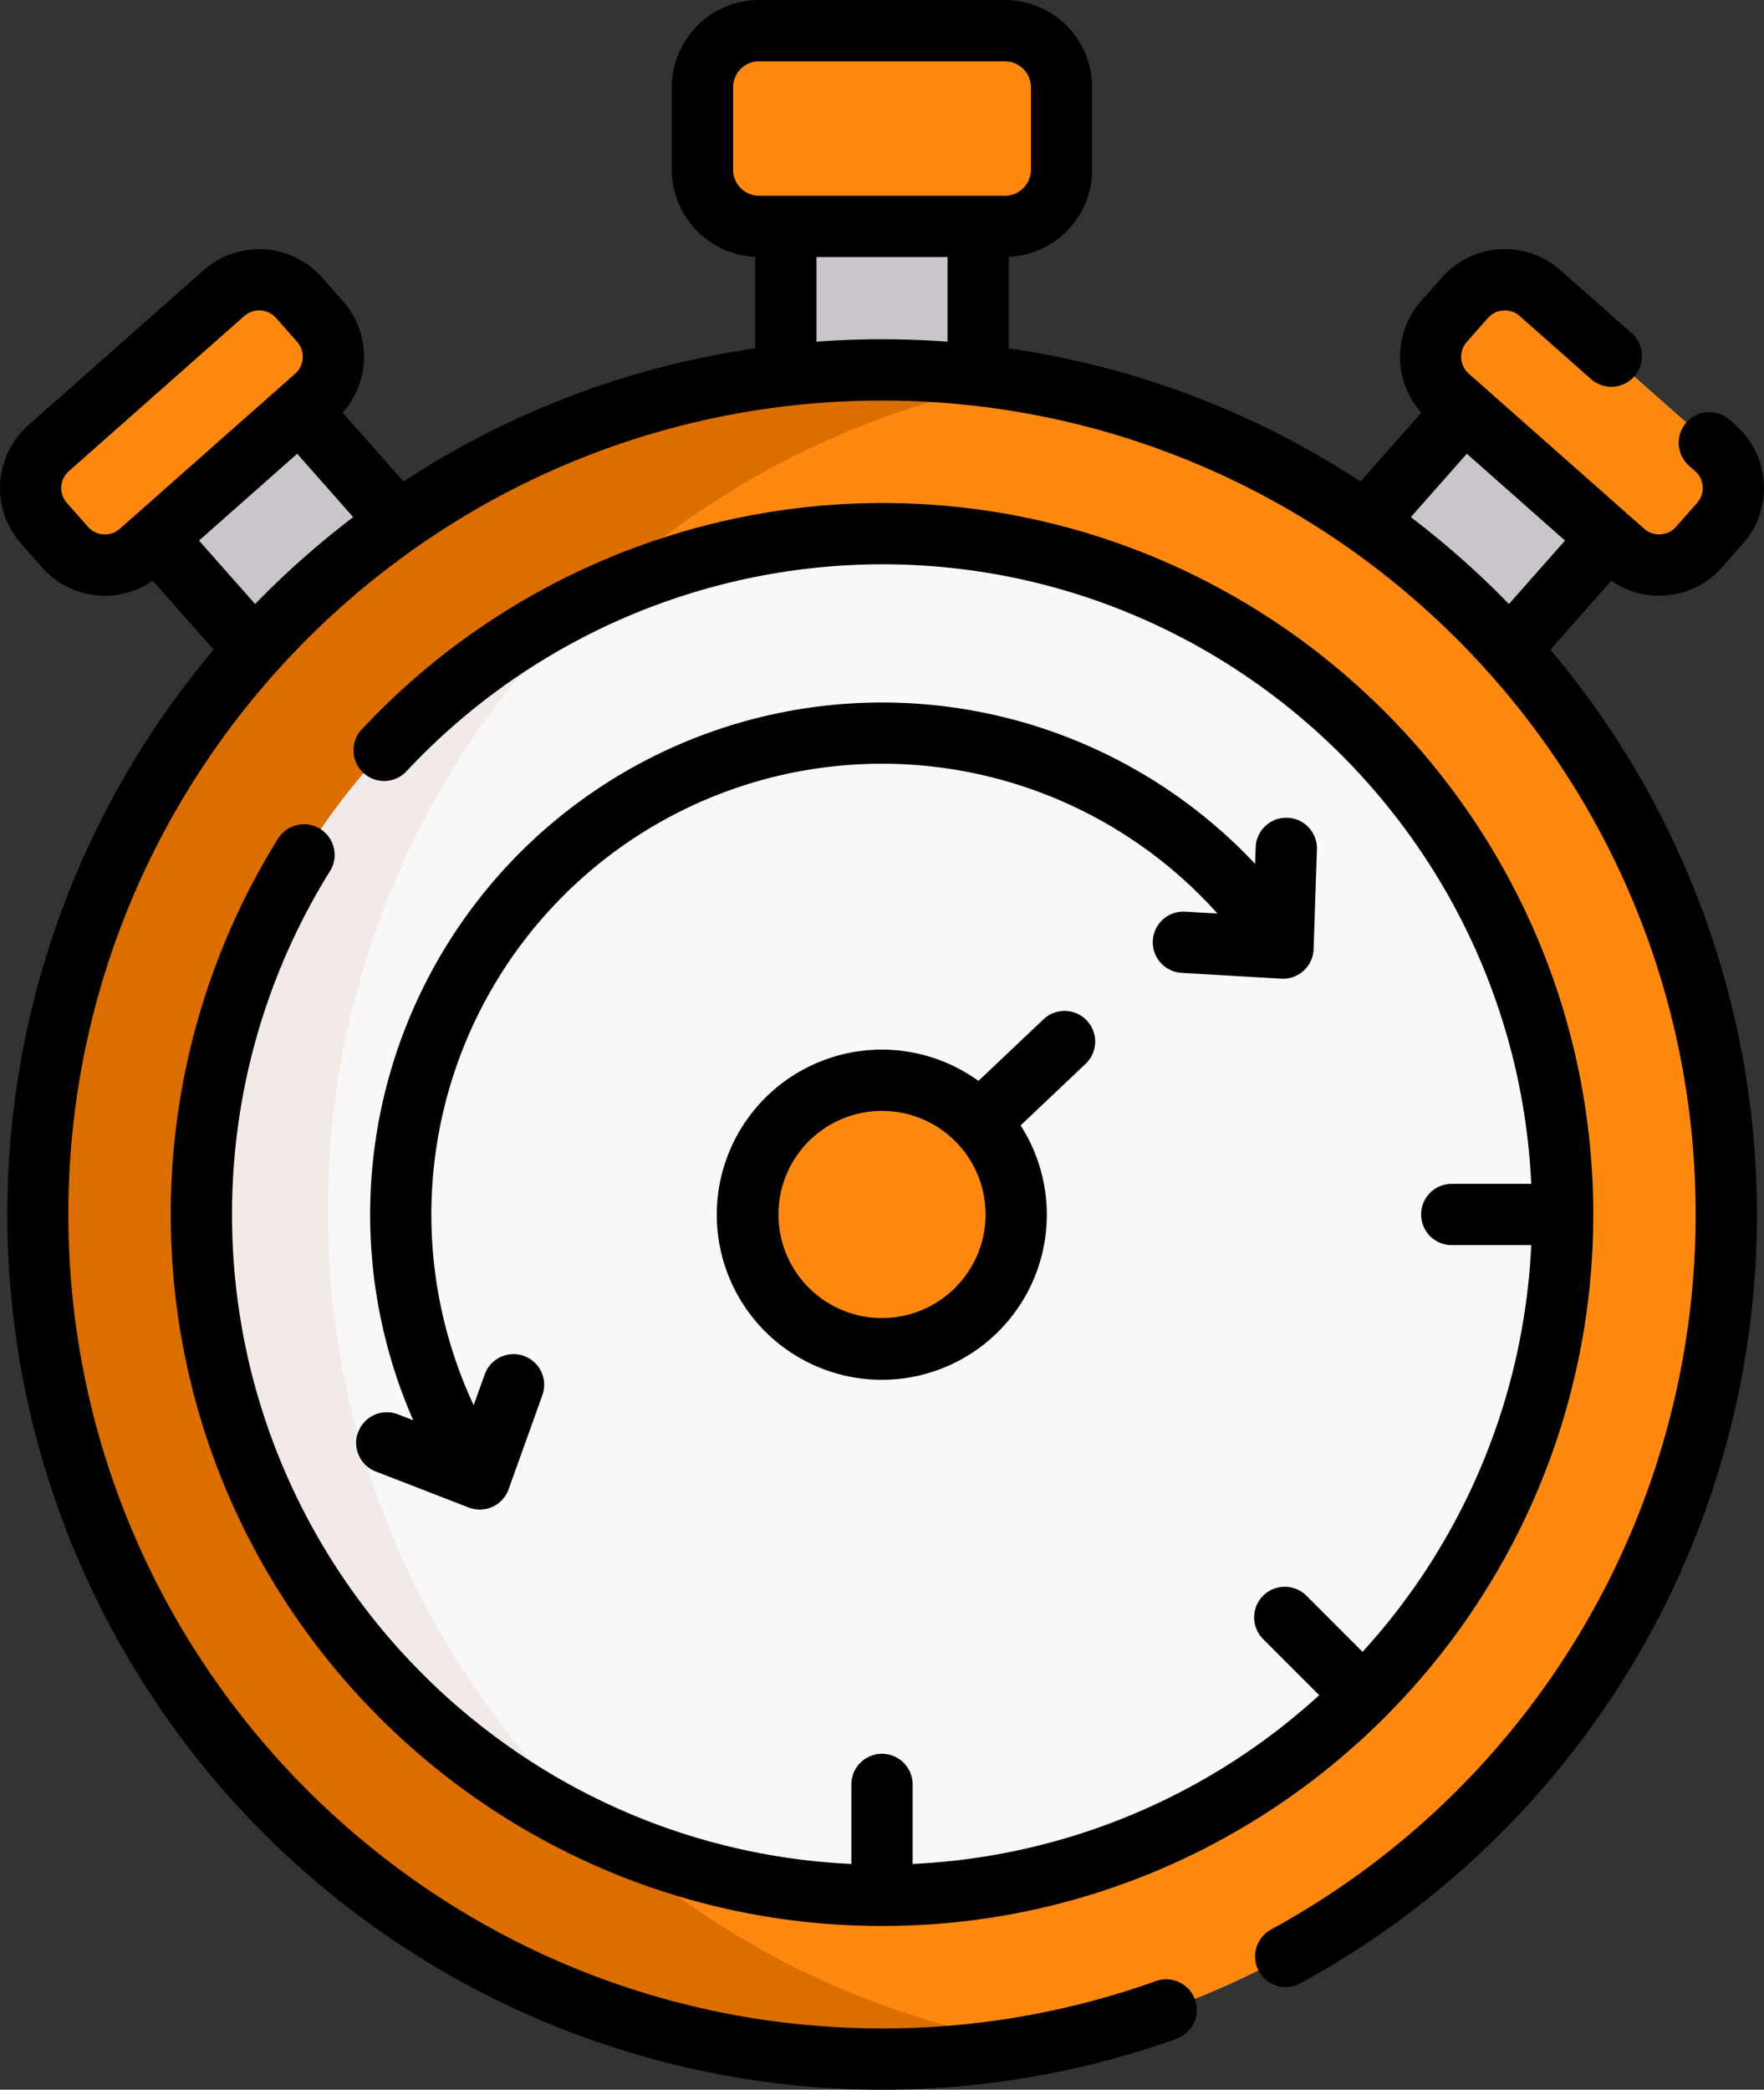
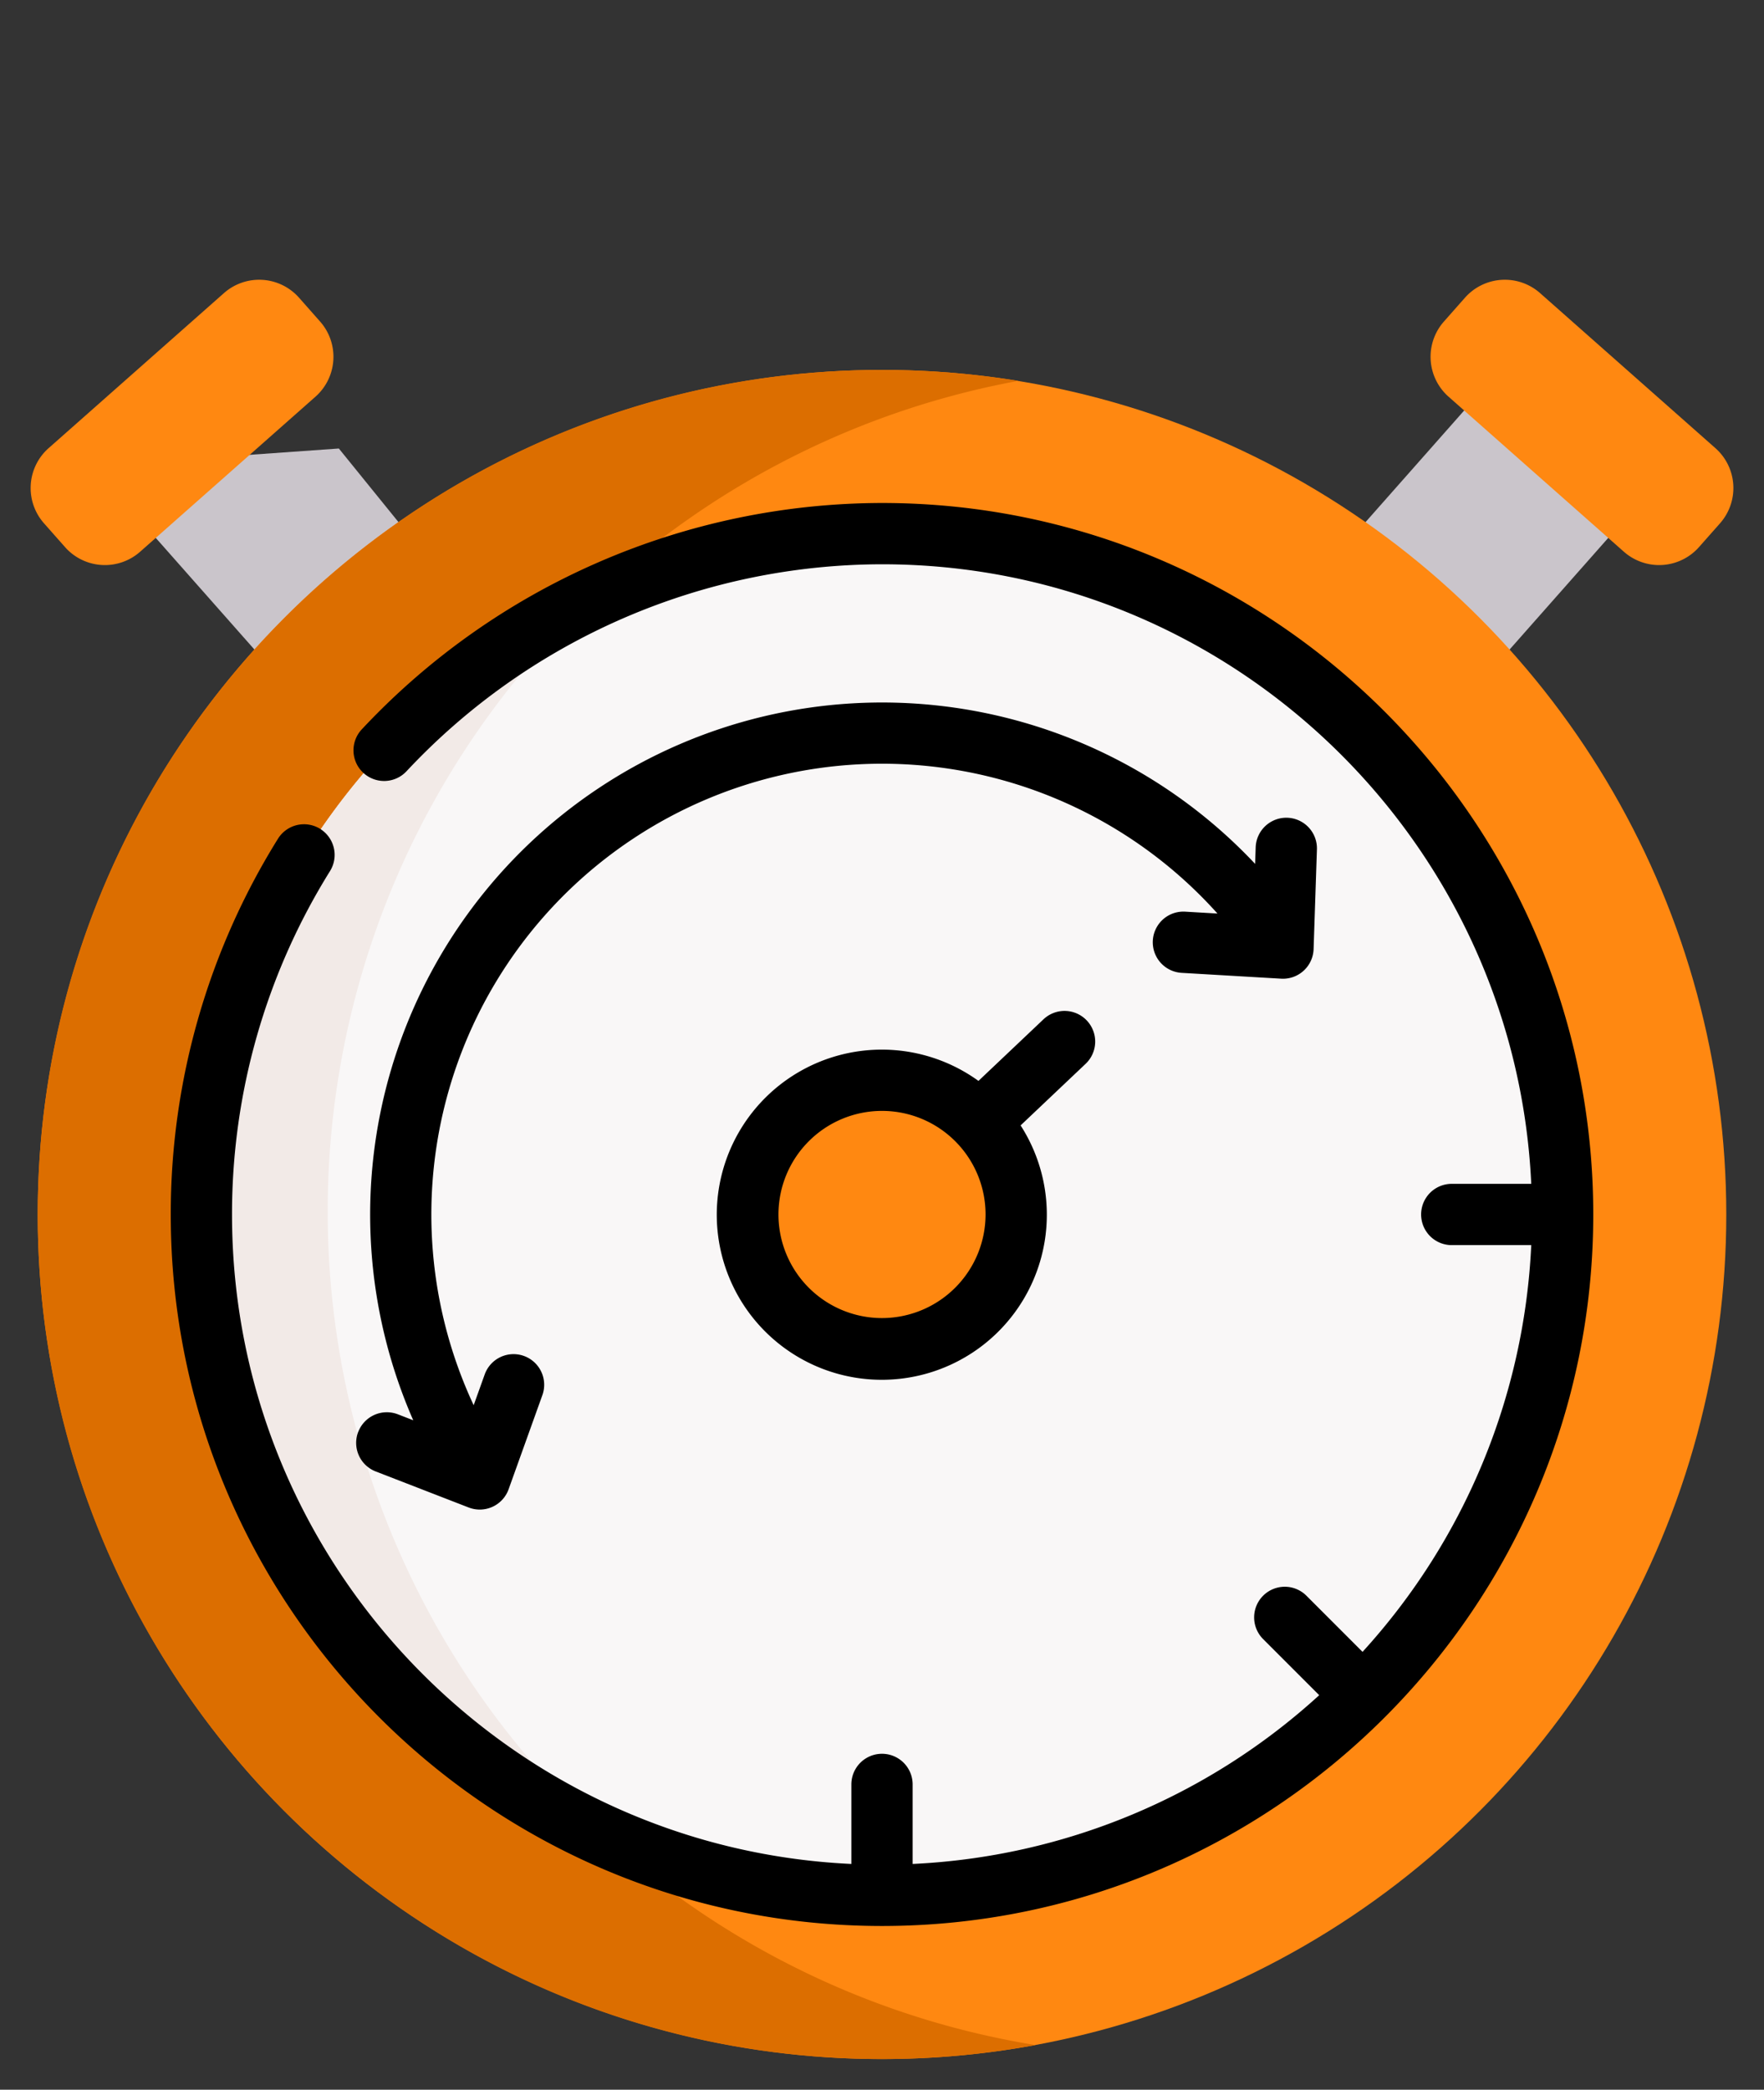
<svg xmlns="http://www.w3.org/2000/svg" width="431.839" height="511.398" viewBox="0 0 431.839 511.398">
  <rect x="0" y="0" width="431.839" height="511.398" fill="#333333" stroke="none" />
  <g id="stopwatch" transform="translate(-39.778)">
    <g id="Group_32648" data-name="Group 32648">
      <g id="Group_32645" data-name="Group 32645">
        <path id="Path_34189" data-name="Path 34189" d="M433.485,131.637,409.33,158.961l-39.155,44.426-35.04-31.493,38.934-44.121,24.147-27.315L411.926,84.1l34.667,32.431Z" fill="#cac5cb" />
-         <path id="Path_34190" data-name="Path 34190" d="M232.161,25.132h47.074V156.4H232.161Z" fill="#cac5cb" />
-         <path id="Path_34191" data-name="Path 34191" d="M77.911,131.637l24.156,27.324,48.276,52.574,29.525-34.165-42.541-49.6L113.18,100.458l-14.6-18.01L61.234,114.116Z" fill="#cac5cb" />
+         <path id="Path_34191" data-name="Path 34191" d="M77.911,131.637l24.156,27.324,48.276,52.574,29.525-34.165-42.541-49.6l-14.6-18.01L61.234,114.116Z" fill="#cac5cb" />
      </g>
      <g id="Group_32647" data-name="Group 32647">
        <circle id="Ellipse_12" data-name="Ellipse 12" cx="206.686" cy="206.686" r="206.686" transform="translate(49.012 90.526)" fill="#f81" />
        <path id="Path_34192" data-name="Path 34192" d="M120,296.487c0-101.307,72.888-185.6,169.082-203.283A208.123,208.123,0,0,0,255.7,90.527c-114.149,0-206.686,92.536-206.686,206.686S141.549,503.9,255.7,503.9a207.791,207.791,0,0,0,37.6-3.423C195.028,484.513,120,399.268,120,296.487Z" fill="#dc6e00" />
        <path id="Path_34193" data-name="Path 34193" d="M422.142,304.711l-4.87-2.974v-8.7l4.87-3.32a166.616,166.616,0,1,0-173.95,173.944l1.679-1.891h11.845l1.495,1.895a165.973,165.973,0,0,0,104.877-43.446v-3.847l7.715-6.961,2.9.192a165.971,165.971,0,0,0,43.443-104.886Z" fill="#f9f7f7" />
        <path id="Path_34194" data-name="Path 34194" d="M184.393,146.588A166.664,166.664,0,0,0,187.5,449.259a206.65,206.65,0,0,1-3.108-302.671Z" fill="#f2eae7" />
        <g id="Group_32646" data-name="Group 32646">
-           <path id="Path_34195" data-name="Path 34195" d="M285.772,55.408H225.624a13.883,13.883,0,0,1-13.883-13.883V21.383A13.883,13.883,0,0,1,225.624,7.5h60.148a13.883,13.883,0,0,1,13.883,13.883V41.524A13.883,13.883,0,0,1,285.772,55.408Z" fill="#f81" />
          <path id="Path_34196" data-name="Path 34196" d="M437.311,135.019,394.39,97.076a13.027,13.027,0,0,1-1.132-18.388l5.15-5.826A13.027,13.027,0,0,1,416.8,71.73l42.922,37.943a13.027,13.027,0,0,1,1.132,18.388l-5.15,5.826a13.028,13.028,0,0,1-18.389,1.132Z" fill="#f81" />
          <path id="Path_34197" data-name="Path 34197" d="M74.085,135.019l42.922-37.943a13.027,13.027,0,0,0,1.132-18.388l-5.15-5.826A13.027,13.027,0,0,0,94.6,71.73L51.679,109.673a13.027,13.027,0,0,0-1.132,18.388l5.15,5.826a13.026,13.026,0,0,0,18.388,1.132Z" fill="#f81" />
        </g>
      </g>
      <circle id="Ellipse_13" data-name="Ellipse 13" cx="32.85" cy="32.85" r="32.85" transform="translate(222.848 264.362)" fill="#f81" />
    </g>
    <g id="Group_32649" data-name="Group 32649">
      <path id="Path_34198" data-name="Path 34198" d="M118.166,202.849a7.5,7.5,0,0,0-10.332,2.4,173.683,173.683,0,0,0-26.255,91.964c0,96.01,78.11,174.12,174.12,174.12s174.12-78.11,174.12-174.12-78.11-174.12-174.12-174.12A174.732,174.732,0,0,0,128.326,178.51,7.5,7.5,0,0,0,139.3,188.738a159.684,159.684,0,0,1,116.4-50.647c85.225,0,155.008,67.35,158.938,151.62h-19.46a7.5,7.5,0,0,0,0,15h19.46a158.508,158.508,0,0,1-41.3,99.534l-13.711-13.711a7.5,7.5,0,1,0-10.607,10.606l13.711,13.711a158.506,158.506,0,0,1-99.534,41.3v-19.46a7.5,7.5,0,0,0-15,0v19.46c-84.27-3.93-151.62-73.714-151.62-158.938a158.689,158.689,0,0,1,23.986-84.03,7.5,7.5,0,0,0-2.4-10.332Z" />
      <path id="Path_34199" data-name="Path 34199" d="M127.474,350.4a7.5,7.5,0,0,0,4.283,9.7l22.762,8.82a7.5,7.5,0,0,0,9.769-4.46l8.245-22.976a7.5,7.5,0,1,0-14.118-5.066l-2.681,7.47A110.318,110.318,0,0,1,337.825,223.566l-7.9-.463a7.5,7.5,0,1,0-.877,14.975l24.369,1.428c.146.008.293.013.438.013a7.5,7.5,0,0,0,7.5-7.25l.814-24.4a7.5,7.5,0,0,0-14.992-.5l-.135,4.044a125.327,125.327,0,0,0-206.1,136.158l-3.756-1.455a7.5,7.5,0,0,0-9.7,4.281Z" />
      <path id="Path_34200" data-name="Path 34200" d="M305.83,249.737a7.5,7.5,0,0,0-10.6-.289l-15.918,15.074a40.4,40.4,0,1,0,10.316,10.891l15.917-15.072A7.5,7.5,0,0,0,305.83,249.737ZM255.7,322.562a25.35,25.35,0,1,1,25.35-25.35,25.379,25.379,0,0,1-25.35,25.35Z" />
-       <path id="Path_34201" data-name="Path 34201" d="M434.239,142.108a20.322,20.322,0,0,0,11.673,3.68q.642,0,1.289-.04a20.389,20.389,0,0,0,14.117-6.893l5.15-5.826a20.527,20.527,0,0,0-1.785-28.976L463.2,102.74a7.5,7.5,0,0,0-9.934,11.24l1.486,1.312a5.527,5.527,0,0,1,.479,7.8l-5.15,5.826a5.528,5.528,0,0,1-7.8.48L399.354,91.456a5.533,5.533,0,0,1-.479-7.8l5.15-5.827a5.528,5.528,0,0,1,7.8-.48l17.443,15.42a7.5,7.5,0,0,0,9.936-11.238L421.762,66.11a20.526,20.526,0,0,0-28.974,1.784l-5.15,5.827A20.549,20.549,0,0,0,387.729,101l-14.885,16.839a211.815,211.815,0,0,0-86.109-32.584V62.859a21.392,21.392,0,0,0,20.42-21.335V21.383A21.407,21.407,0,0,0,285.772,0H225.624a21.407,21.407,0,0,0-21.383,21.383V41.524a21.392,21.392,0,0,0,20.42,21.335V85.252a211.8,211.8,0,0,0-86.109,32.584L123.666,101a20.548,20.548,0,0,0,.091-27.276l-5.15-5.825a20.55,20.55,0,0,0-28.975-1.784L46.711,104.055a20.527,20.527,0,0,0-1.785,28.974l5.15,5.826a20.393,20.393,0,0,0,14.118,6.893q.646.04,1.289.04a20.333,20.333,0,0,0,11.673-3.679L92.079,158.99A214.24,214.24,0,0,0,327.855,498.922,7.5,7.5,0,0,0,322.8,484.8,198.651,198.651,0,0,1,255.7,496.4C145.865,496.4,56.51,407.044,56.51,297.212S145.867,98.026,255.7,98.026,454.884,187.38,454.884,297.212a199.252,199.252,0,0,1-103.945,174.98,7.5,7.5,0,0,0,7.184,13.168,214.23,214.23,0,0,0,61.194-326.371Zm-215-100.584V21.383A6.39,6.39,0,0,1,225.624,15h60.148a6.39,6.39,0,0,1,6.383,6.383V41.524a6.39,6.39,0,0,1-6.383,6.383H225.624A6.389,6.389,0,0,1,219.241,41.524ZM65.117,130.775a5.492,5.492,0,0,1-3.8-1.855l-5.15-5.826a5.534,5.534,0,0,1,.48-7.8L99.567,77.349a5.534,5.534,0,0,1,7.8.481l5.15,5.825a5.534,5.534,0,0,1-.48,7.8L69.118,129.4a5.469,5.469,0,0,1-4,1.375Zm39.129,14.984c-.681.681-1.344,1.376-2.015,2.065L88.5,132.289l24.031-21.244,13.708,15.507A217.575,217.575,0,0,0,104.246,145.759ZM239.661,83.614V62.908h32.074V83.614q-7.965-.585-16.037-.588T239.661,83.614Zm145.5,42.938,13.708-15.507L422.9,132.289l-13.734,15.536c-.671-.689-1.334-1.383-2.015-2.065a217.358,217.358,0,0,0-21.991-19.208Z" />
    </g>
  </g>
</svg>